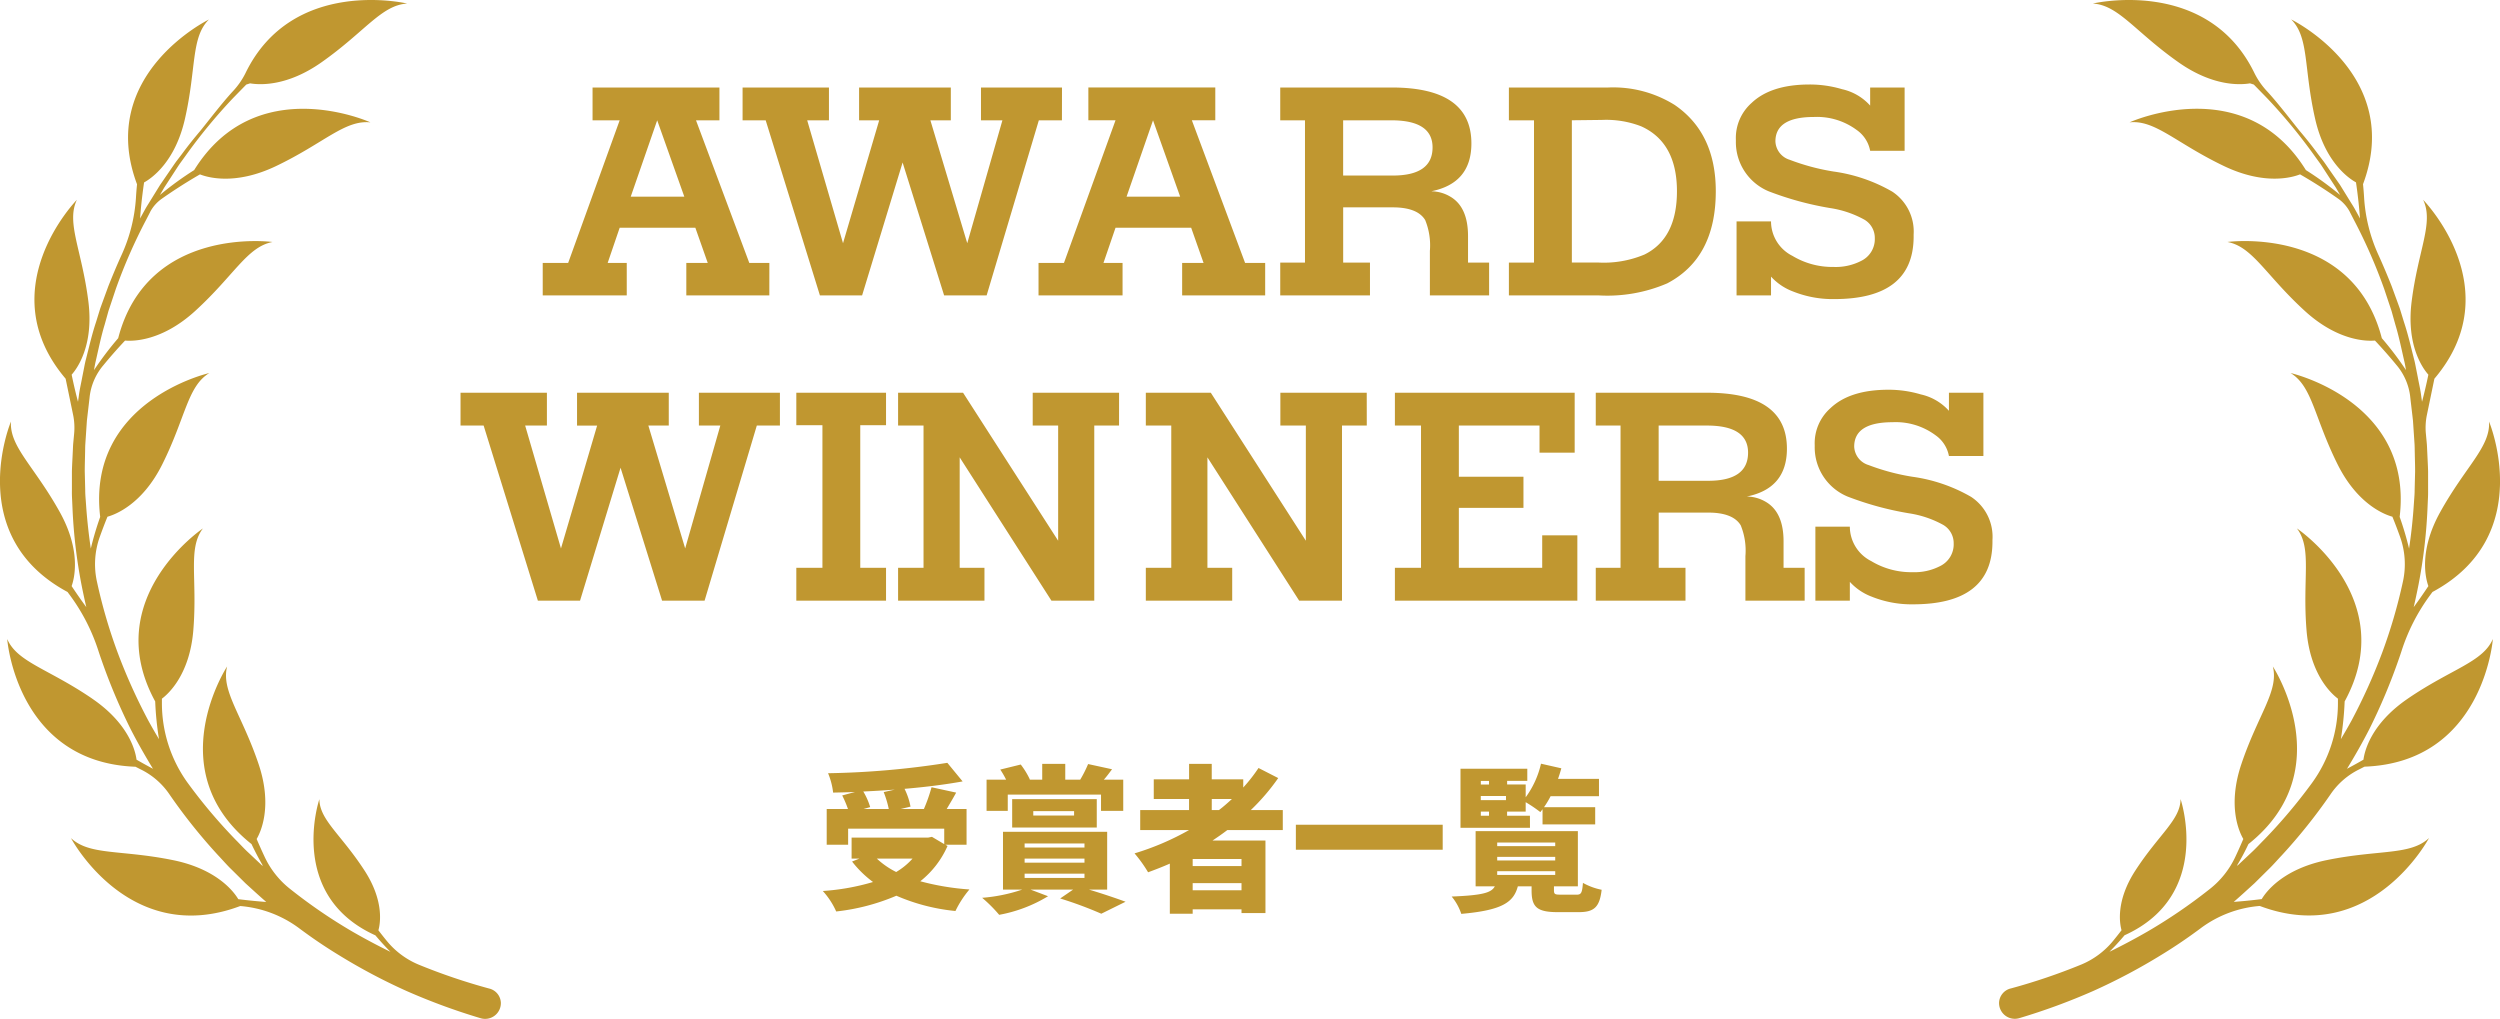
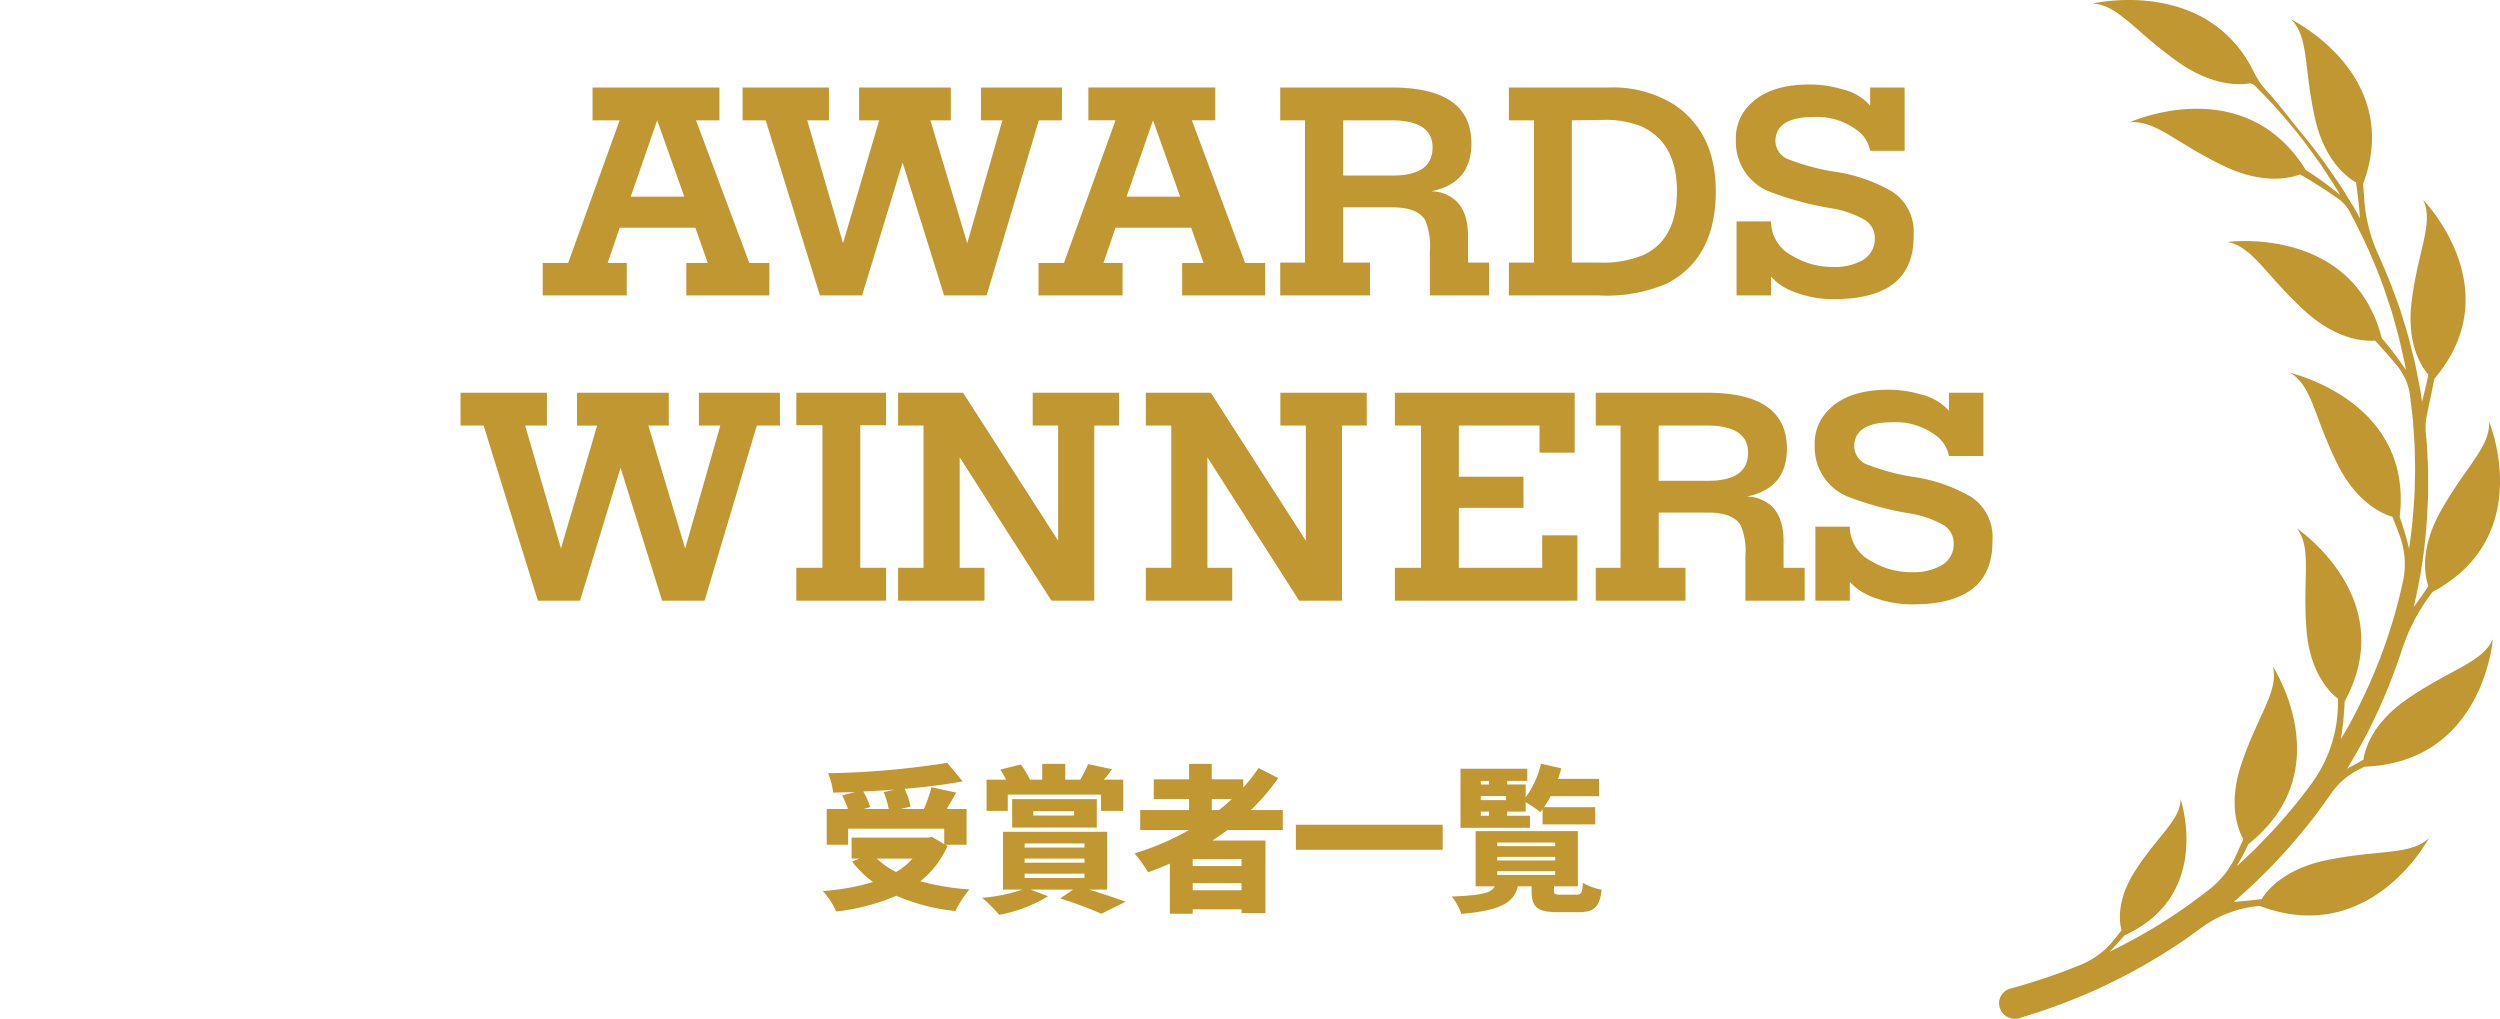
<svg xmlns="http://www.w3.org/2000/svg" width="253.9" height="103.474" viewBox="0 0 253.9 103.474">
  <g id="ankr_award" transform="translate(-387.048 -462.216)">
-     <path id="パス_891" data-name="パス 891" d="M9.367,70.956c3.792,2.591,4.4,5.411,4.5,6.195.6.347,1.161.654,1.672.926-.8-1.31-1.561-2.645-2.261-4.01A59.653,59.653,0,0,1,10.266,66.9q-.141-.4-.273-.808a19.609,19.609,0,0,0-2.881-5.63q-.128-.171-.252-.342l0,0c-10.619-5.7-5.746-17.31-5.746-17.31-.16,2.565,2.366,4.521,4.961,9.2,2.209,3.979,1.468,6.769,1.2,7.512.544.822,1.051,1.539,1.49,2.137q-.26-1.122-.483-2.25a52.743,52.743,0,0,1-.913-7.672l-.043-.964c-.018-.321-.028-.643-.022-.964l0-1.929c.015-.643.057-1.285.084-1.927.019-.321.023-.642.053-.962l.09-.96a6.44,6.44,0,0,0-.105-1.9l-.76-3.671v0c-7.741-9.12,1.144-18.168,1.144-18.168-1.11,2.328.506,5.057,1.168,10.34.563,4.5-1.171,6.824-1.7,7.419.219,1.065.445,2,.645,2.753l.085-.6c.076-.638.229-1.264.345-1.9l.186-.944c.06-.315.122-.63.207-.94.317-1.245.605-2.5,1.01-3.716l.283-.92.142-.46.164-.453.661-1.809c.418-1.051.855-2.1,1.322-3.126A16.472,16.472,0,0,0,13.808,20.1q.04-.7.111-1.382v0C9.751,7.581,21.22,1.98,21.22,1.98,19.377,3.807,19.963,6.91,18.777,12.1c-1.01,4.42-3.442,6.043-4.144,6.429-.222,1.511-.342,2.779-.406,3.664l.053-.1.464-.844c.154-.281.333-.549.5-.824l1.012-1.64,1.091-1.59c.183-.264.361-.531.549-.791l.586-.767c.6-.818,1.237-1.611,1.894-2.386h0c.918-1.138,2.173-2.783,3.265-3.971a7.71,7.71,0,0,0,1.289-1.847C29.7-2.413,41.354.359,41.354.359c-2.617.163-4.285,2.862-8.7,5.967C29.169,8.781,26.4,8.634,25.4,8.464l-.389.124L23.675,9.956a55,55,0,0,0-4.869,5.919l-.561.775c-.18.263-.35.533-.525.8l-1.04,1.6-.44.755a33.047,33.047,0,0,1,3.481-2.532l0,0C26,7.138,37.624,12.428,37.624,12.428c-2.608-.272-4.716,2.113-9.6,4.444-4.156,1.984-6.968,1.134-7.713.837-1.664.956-3.049,1.891-3.849,2.455a3.843,3.843,0,0,0-1.211,1.358l0,.009-.437.847a53.73,53.73,0,0,0-3.049,6.961l-.6,1.8-.15.449-.127.457-.255.913c-.367,1.209-.619,2.448-.9,3.678-.075.307-.128.617-.179.929l0,.017a32.379,32.379,0,0,1,2.45-3.236l0,0c2.982-11.5,15.675-9.77,15.675-9.77-2.575.488-3.879,3.372-7.852,7-3.382,3.089-6.324,3.082-7.126,3.012-.911.97-1.657,1.84-2.207,2.511A6.031,6.031,0,0,0,9.1,40.342l0,.019-.219,1.877-.054.468-.032.471-.063.942-.063.942c-.022.314-.017.629-.027.943-.01.629-.035,1.257-.033,1.886l.047,1.885c0,.314.021.628.046.941l.067.94q.155,2.036.454,4.057a31.7,31.7,0,0,1,.954-3.219l0,0c-1.4-11.782,11.082-14.609,11.082-14.609-2.228,1.356-2.394,4.507-4.784,9.287-2.033,4.068-4.784,5.091-5.559,5.305-.3.734-.553,1.411-.768,2.011a8.218,8.218,0,0,0-.3,4.587l.005.023a53.09,53.09,0,0,0,2.112,7.217,57.861,57.861,0,0,0,3.094,6.856c.351.642.716,1.276,1.091,1.9a31.836,31.836,0,0,1-.387-3.834v0c-5.712-10.459,4.849-17.572,4.849-17.572-1.566,2.061-.543,5.053-.979,10.359-.371,4.515-2.548,6.454-3.188,6.932q0,.259,0,.508A13.8,13.8,0,0,0,19.057,79.5l.026.035a53.853,53.853,0,0,0,4.858,5.758c.445.444.864.913,1.33,1.337l1.374,1.292.037-.03q-.627-1.093-1.136-2.167v0c-9.4-7.473-2.48-18.04-2.48-18.04-.627,2.495,1.5,4.864,3.2,9.921,1.444,4.3.2,6.917-.2,7.6.277.651.546,1.247.795,1.778a9,9,0,0,0,2.661,3.342l.017.014A53.624,53.624,0,0,0,35.77,94.6q1.906,1.1,3.887,2.069-.825-.833-1.53-1.675l0,0c-9.006-4.072-5.69-13.832-5.69-13.832.016,2.106,2.193,3.565,4.583,7.244,2.034,3.131,1.589,5.452,1.411,6.074.292.381.572.734.834,1.055a8.3,8.3,0,0,0,3.239,2.425l.019.008a61.059,61.059,0,0,0,7.151,2.425l.027.007.007,0a1.555,1.555,0,0,1,1.161,1.429,1.6,1.6,0,0,1-2.069,1.576,64.085,64.085,0,0,1-7.485-2.75A60.037,60.037,0,0,1,34.3,96.93c-1.358-.829-2.67-1.727-3.941-2.676A11.583,11.583,0,0,0,24.4,92.016h0c-11.3,4.251-17.191-6.9-17.191-6.9,1.893,1.778,5.05,1.156,10.368,2.24,4.527.923,6.22,3.28,6.624,3.963,1.088.137,2.051.226,2.842.284-.718-.62-1.414-1.265-2.115-1.9l-1.4-1.386c-.474-.454-.9-.954-1.351-1.428a56.142,56.142,0,0,1-4.9-6.119l-.09-.131a7.525,7.525,0,0,0-2.863-2.483q-.283-.142-.559-.286l0,0C1.673,77.425.732,64.9.732,64.9c1.027,2.364,4.179,3.008,8.635,6.053" transform="translate(387.047 462.217)" fill="#c09730" />
    <path id="パス_892" data-name="パス 892" d="M173.683,70.956c-3.792,2.591-4.4,5.411-4.5,6.195-.6.347-1.161.654-1.672.926.8-1.31,1.561-2.645,2.261-4.01a59.752,59.752,0,0,0,3.013-7.167q.141-.4.273-.808a19.594,19.594,0,0,1,2.881-5.63c.085-.114.169-.228.252-.342l0,0c10.618-5.7,5.746-17.31,5.746-17.31.16,2.565-2.366,4.521-4.961,9.2-2.209,3.979-1.469,6.769-1.2,7.512-.543.822-1.05,1.539-1.49,2.137q.261-1.122.483-2.25a52.741,52.741,0,0,0,.913-7.672l.042-.964c.018-.321.028-.643.023-.964l0-1.929c-.015-.643-.056-1.285-.083-1.927-.019-.321-.023-.642-.053-.962l-.09-.96a6.441,6.441,0,0,1,.106-1.9l.76-3.671v0c7.741-9.12-1.144-18.168-1.144-18.168,1.11,2.328-.505,5.057-1.168,10.34-.563,4.5,1.171,6.824,1.7,7.419-.219,1.065-.445,2-.645,2.753l-.085-.6c-.076-.638-.229-1.264-.345-1.9l-.186-.944c-.06-.315-.122-.63-.207-.94-.317-1.245-.605-2.5-1.01-3.716l-.283-.92-.142-.46-.164-.453-.661-1.809c-.418-1.051-.855-2.1-1.322-3.126a16.472,16.472,0,0,1-1.476-5.848q-.04-.7-.111-1.382v0c4.167-11.137-7.3-16.737-7.3-16.737,1.843,1.827,1.256,4.93,2.443,10.123,1.01,4.42,3.442,6.043,4.144,6.429.223,1.511.342,2.779.406,3.664-.018-.031-.035-.063-.053-.1l-.464-.844c-.154-.281-.333-.549-.5-.824l-1.012-1.64L165.7,17.2c-.183-.264-.361-.531-.55-.791l-.585-.767c-.6-.818-1.237-1.611-1.894-2.386h0c-.917-1.138-2.173-2.783-3.264-3.971a7.709,7.709,0,0,1-1.289-1.847C153.35-2.413,141.7.359,141.7.359c2.617.163,4.285,2.862,8.7,5.967,3.488,2.455,6.253,2.308,7.259,2.138l.389.124,1.334,1.368a54.935,54.935,0,0,1,4.87,5.919l.561.775c.18.263.349.533.524.8l1.04,1.6.44.755a33.108,33.108,0,0,0-3.481-2.532l0,0c-6.285-10.138-17.907-4.848-17.907-4.848,2.608-.272,4.716,2.113,9.6,4.444,4.156,1.984,6.967,1.134,7.713.837,1.665.956,3.049,1.891,3.849,2.455A3.831,3.831,0,0,1,167.8,21.52l0,.009.437.847a53.731,53.731,0,0,1,3.049,6.961l.6,1.8.15.449.127.457.255.913c.367,1.209.618,2.448.9,3.678.075.307.128.617.179.929l0,.017a32.378,32.378,0,0,0-2.45-3.236l0,0c-2.982-11.5-15.675-9.77-15.675-9.77,2.575.488,3.879,3.372,7.852,7,3.382,3.089,6.324,3.082,7.126,3.012.911.97,1.657,1.84,2.207,2.511a6.031,6.031,0,0,1,1.38,3.244l0,.019.219,1.877.054.468.032.471.063.942.063.942c.021.314.017.629.027.943.01.629.035,1.257.033,1.886l-.047,1.885c0,.314-.021.628-.047.941l-.066.94c-.1,1.358-.252,2.712-.454,4.057a31.854,31.854,0,0,0-.954-3.219l0,0c1.4-11.782-11.082-14.609-11.082-14.609,2.228,1.356,2.394,4.507,4.784,9.287,2.033,4.068,4.784,5.091,5.559,5.305.3.734.553,1.411.768,2.011a8.218,8.218,0,0,1,.3,4.587l-.005.023a53.089,53.089,0,0,1-2.112,7.217,57.961,57.961,0,0,1-3.094,6.856c-.351.642-.717,1.276-1.091,1.9a31.706,31.706,0,0,0,.386-3.834v0c5.712-10.459-4.849-17.572-4.849-17.572,1.566,2.061.543,5.053.979,10.359.371,4.515,2.547,6.454,3.188,6.932q0,.259,0,.508a13.8,13.8,0,0,1-2.613,8.024l-.025.035a53.923,53.923,0,0,1-4.858,5.758c-.445.444-.864.913-1.33,1.337l-1.374,1.292-.038-.03Q157,86.8,157.5,85.725v0c9.4-7.473,2.481-18.04,2.481-18.04.627,2.495-1.5,4.864-3.2,9.921-1.444,4.3-.2,6.917.2,7.6-.277.651-.545,1.247-.794,1.778a9.008,9.008,0,0,1-2.661,3.342l-.018.014a53.615,53.615,0,0,1-6.233,4.252q-1.905,1.1-3.887,2.069.825-.833,1.53-1.675l0,0c9.006-4.072,5.69-13.832,5.69-13.832-.016,2.106-2.193,3.565-4.583,7.244-2.034,3.131-1.589,5.452-1.411,6.074-.292.381-.572.734-.834,1.055a8.3,8.3,0,0,1-3.239,2.425l-.019.008a61.032,61.032,0,0,1-7.152,2.425l-.027.007-.007,0a1.554,1.554,0,0,0-1.161,1.429,1.6,1.6,0,0,0,2.069,1.576,64.008,64.008,0,0,0,7.485-2.75,60,60,0,0,0,7.016-3.725c1.358-.829,2.67-1.727,3.941-2.676a11.583,11.583,0,0,1,5.965-2.238h0c11.3,4.251,17.191-6.9,17.191-6.9-1.893,1.778-5.05,1.156-10.368,2.24-4.526.923-6.219,3.28-6.623,3.963-1.088.137-2.051.226-2.842.284.719-.62,1.415-1.265,2.115-1.9l1.4-1.386c.474-.454.9-.954,1.351-1.428a56.142,56.142,0,0,0,4.9-6.119l.09-.131a7.525,7.525,0,0,1,2.863-2.483q.283-.142.559-.286l0,0c12.1-.444,13.039-12.966,13.039-12.966-1.027,2.364-4.179,3.008-8.635,6.053" transform="translate(457.898 462.217)" fill="#c09730" />
    <path id="パス_963" data-name="パス 963" d="M-46.6,0h-8.432V-3.3h2.176l-1.258-3.57H-61.8L-63.019-3.3h1.938V0h-8.534V-3.3h2.584L-61.8-17.782h-2.754v-3.332h12.886v3.332h-2.38L-48.637-3.3h2.04Zm-8.636-10.03-2.754-7.752-2.686,7.752Zm38.352-7.752h-2.346L-24.531,0h-4.318l-4.216-13.5L-37.179,0h-4.284l-5.508-17.782h-2.346v-3.332h8.772v3.332h-2.21L-39.117-5.3l3.672-12.478h-2.04v-3.332h9.316v3.332h-2.074L-26.5-5.3l3.57-12.478h-2.176v-3.332h8.228ZM3.757,0H-4.675V-3.3H-2.5l-1.258-3.57h-7.684L-12.665-3.3h1.938V0h-8.534V-3.3h2.584l5.236-14.484H-14.2v-3.332H-1.309v3.332h-2.38L1.717-3.3h2.04ZM-4.879-10.03l-2.754-7.752-2.686,7.752ZM26.5,0H20.485V-4.522a6.8,6.8,0,0,0-.476-3.128q-.782-1.292-3.3-1.292H11.679v5.61H14.4V0H5.287V-3.332H7.8v-14.45H5.287v-3.332H16.609q8.092,0,8.092,5.678,0,4.046-4.08,4.862a3.865,3.865,0,0,1,1.938.544q1.8,1.054,1.8,4.012v2.686H26.5ZM20.757-15.028q0-2.754-4.182-2.754h-4.9v5.61h5.032Q20.757-12.172,20.757-15.028Zm28.764,4.454q0,6.766-4.93,9.35A15.408,15.408,0,0,1,37.621,0H28.509V-3.332h2.55v-14.45h-2.55v-3.332h10.1a11.794,11.794,0,0,1,6.732,1.768Q49.521-16.49,49.521-10.574Zm-3.944,0q0-4.964-3.638-6.6a9.844,9.844,0,0,0-4.012-.646h-.1l-2.924.034v14.45h2.72a10.66,10.66,0,0,0,4.658-.816Q45.577-5.78,45.577-10.574ZM69.615-6.188v.306Q69.547.374,61.557.374a10.835,10.835,0,0,1-4.216-.782,5.734,5.734,0,0,1-2.21-1.5V0h-3.5V-7.514h3.5a3.929,3.929,0,0,0,2.176,3.5A7.858,7.858,0,0,0,61.489-2.89,5.643,5.643,0,0,0,64.277-3.5a2.458,2.458,0,0,0,1.394-2.312A2.15,2.15,0,0,0,64.6-7.7a10.4,10.4,0,0,0-3.485-1.173,31.844,31.844,0,0,1-6.222-1.7,5.408,5.408,0,0,1-3.332-5.066v-.17a4.758,4.758,0,0,1,1.6-3.74q1.972-1.87,5.882-1.87a11.491,11.491,0,0,1,3.3.476,5.407,5.407,0,0,1,2.856,1.666v-1.836h3.5v6.426h-3.5a3.314,3.314,0,0,0-1.36-2.108,6.779,6.779,0,0,0-4.352-1.326q-3.91,0-3.91,2.482a2.044,2.044,0,0,0,1.462,1.87,22.244,22.244,0,0,0,4.454,1.19,16.372,16.372,0,0,1,5.95,2.04A4.851,4.851,0,0,1,69.615-6.188ZM-45.526,13.218h-2.346L-53.176,31h-4.318L-61.71,17.5-65.824,31h-4.284l-5.508-17.782h-2.346V9.886h8.772v3.332H-71.4L-67.762,25.7l3.672-12.478h-2.04V9.886h9.316v3.332h-2.074l3.74,12.478,3.57-12.478h-2.176V9.886h8.228ZM-34.748,31H-43.86V27.668h2.652V13.184H-43.86v-3.3h9.112v3.3h-2.618V27.668h2.618Zm23.664-17.782H-13.6V31h-4.352l-9.316-14.552v11.22h2.516V31h-8.772V27.668h2.584V13.218h-2.584V9.886h6.6l9.656,15.028v-11.7h-2.584V9.886h8.772Zm25.16,0H11.56V31H7.208L-2.108,16.448v11.22H.408V31H-8.364V27.668H-5.78V13.218H-8.364V9.886h6.6L7.888,24.914v-11.7H5.3V9.886h8.772ZM35.462,31H16.932V27.668h2.652V13.218H16.932V9.886H35.19v6.086H31.62V13.218H23.426v5.2h6.562v3.162H23.426v6.086h8.466v-3.3h3.57Zm23.086,0H52.53V26.478a6.8,6.8,0,0,0-.476-3.128q-.782-1.292-3.3-1.292H43.724v5.61h2.72V31H37.332V27.668h2.516V13.218H37.332V9.886H48.654q8.092,0,8.092,5.678,0,4.046-4.08,4.862a3.865,3.865,0,0,1,1.938.544q1.8,1.054,1.8,4.012v2.686h2.142ZM52.8,15.972q0-2.754-4.182-2.754h-4.9v5.61h5.032Q52.8,18.828,52.8,15.972Zm24.82,8.84v.306q-.068,6.256-8.058,6.256a10.835,10.835,0,0,1-4.216-.782,5.734,5.734,0,0,1-2.21-1.5V31h-3.5V23.486h3.5a3.929,3.929,0,0,0,2.176,3.5A7.858,7.858,0,0,0,69.5,28.11a5.643,5.643,0,0,0,2.788-.612,2.458,2.458,0,0,0,1.394-2.312A2.15,2.15,0,0,0,72.607,23.3a10.4,10.4,0,0,0-3.485-1.173,31.844,31.844,0,0,1-6.222-1.7,5.408,5.408,0,0,1-3.332-5.066v-.17a4.758,4.758,0,0,1,1.6-3.74q1.972-1.87,5.882-1.87a11.491,11.491,0,0,1,3.3.476A5.407,5.407,0,0,1,73.2,11.722V9.886h3.5v6.426H73.2a3.314,3.314,0,0,0-1.36-2.108,6.779,6.779,0,0,0-4.352-1.326q-3.91,0-3.91,2.482a2.044,2.044,0,0,0,1.462,1.87A22.244,22.244,0,0,0,69.5,18.42a16.372,16.372,0,0,1,5.95,2.04A4.851,4.851,0,0,1,77.622,24.812Z" transform="translate(511.782 492.217)" fill="#c09730" />
    <path id="パス_964" data-name="パス 964" d="M-30.368-4.064A6.948,6.948,0,0,1-32.032-2.7,8.233,8.233,0,0,1-34-4.064ZM-33.3-10.816A10.377,10.377,0,0,1-32.784-9.1h-2.56l.672-.192a7,7,0,0,0-.7-1.584c1.056-.048,2.128-.112,3.2-.192Zm6.256,5.344h2.16V-9.1H-26.9c.3-.512.64-1.072.96-1.664l-2.5-.544A16.661,16.661,0,0,1-29.216-9.1h-2.352l.992-.24a6.878,6.878,0,0,0-.608-1.808c2.1-.176,4.128-.432,5.9-.752l-1.552-1.888a86.2,86.2,0,0,1-12.112,1.056,7.271,7.271,0,0,1,.512,1.968c.72-.016,1.472-.032,2.224-.064l-1.3.352A11.385,11.385,0,0,1-36.928-9.1h-2.16v3.632h2.176V-7.1h9.76v1.568L-28.4-6.272l-.4.08h-7.76v2.128h.8l-.752.3a10.911,10.911,0,0,0,2.128,2.08,23.27,23.27,0,0,1-5.1.912,7.764,7.764,0,0,1,1.36,2.08,21.405,21.405,0,0,0,6.112-1.6,19.82,19.82,0,0,0,6,1.552A10.3,10.3,0,0,1-24.592-.928a25.97,25.97,0,0,1-4.992-.832,9.4,9.4,0,0,0,2.768-3.584ZM-20.7-10.56h9.472v1.648h2.256V-12.08h-1.968c.272-.3.544-.672.832-1.056l-2.432-.528a12.273,12.273,0,0,1-.8,1.584h-1.52v-1.6H-17.2v1.6h-1.3l.048-.016a8.255,8.255,0,0,0-.928-1.52l-2.08.512a9.023,9.023,0,0,1,.592,1.024h-1.984v3.168H-20.7Zm2.592,1.68h4.144v.448h-4.144Zm6.448,1.664V-10.1h-8.592v2.88Zm-7.328,4.688h6.08V-2.1h-6.08Zm0-1.536h6.08v.416h-6.08Zm0-1.536h6.08v.416h-6.08Zm8.384,4.688V-6.784H-21.184V-.912h1.952A16.764,16.764,0,0,1-23.3-.08a14.688,14.688,0,0,1,1.728,1.728A14.562,14.562,0,0,0-16.608-.24l-1.776-.672h4.32l-1.312.9A39.689,39.689,0,0,1-11.2,1.536L-8.736.32C-9.648-.016-11.072-.5-12.448-.912Zm10.624-9.2H2.064c-.416.384-.848.768-1.312,1.12H.016ZM3.04-3.3H-1.92v-.72H3.04ZM-1.92-.848v-.72H3.04v.72ZM7.232-6.96V-8.992H3.984A21.486,21.486,0,0,0,6.768-12.24l-2-1.024A16.592,16.592,0,0,1,3.216-11.28v-.832H.016V-13.68h-2.3v1.568H-5.872v2h3.584v1.12h-4.96V-6.96h4.96A27.091,27.091,0,0,1-7.824-4.592a13.728,13.728,0,0,1,1.376,1.92c.736-.272,1.488-.56,2.208-.88V1.536h2.32V1.088H3.04v.384H5.472V-5.9H.1C.608-6.24,1.12-6.592,1.6-6.96ZM8.56-7.5V-4.96H23.472V-7.5ZM27.344-8.832h.832v.416h-.832Zm.832-3.12v.368h-.832v-.368ZM29.9-10.416V-10h-2.56v-.416Zm2.432,2h-2.32v-.416H31.9v-.96a14.042,14.042,0,0,1,1.488,1.008c.08-.1.144-.192.224-.288v1.536H38.96V-9.28h-5.2a9.427,9.427,0,0,0,.672-1.12h4.912v-1.76h-4.16c.128-.352.24-.72.336-1.072L33.456-13.7A9.254,9.254,0,0,1,31.9-10.288v-1.3H30.016v-.368h2.048v-1.232H25.28v6h7.056ZM29.008-2.784H34.9V-2.4H29.008Zm0-1.456H34.9v.368H29.008Zm0-1.456H34.9v.368H29.008ZM35.472-.4c-.592,0-.7-.032-.7-.448v-.4H37.2v-5.6H26.816v5.6h1.952c-.352.656-1.232.912-4.384,1.04a5.474,5.474,0,0,1,.976,1.76c4.176-.368,5.312-1.184,5.744-2.8H32.5v.416c0,1.664.512,2.208,2.656,2.208H37.28c1.552,0,2.128-.48,2.336-2.272a6.424,6.424,0,0,1-1.9-.7c-.08,1.024-.176,1.2-.656,1.2Z" transform="translate(510.096 553.477)" fill="#c09730" />
  </g>
</svg>